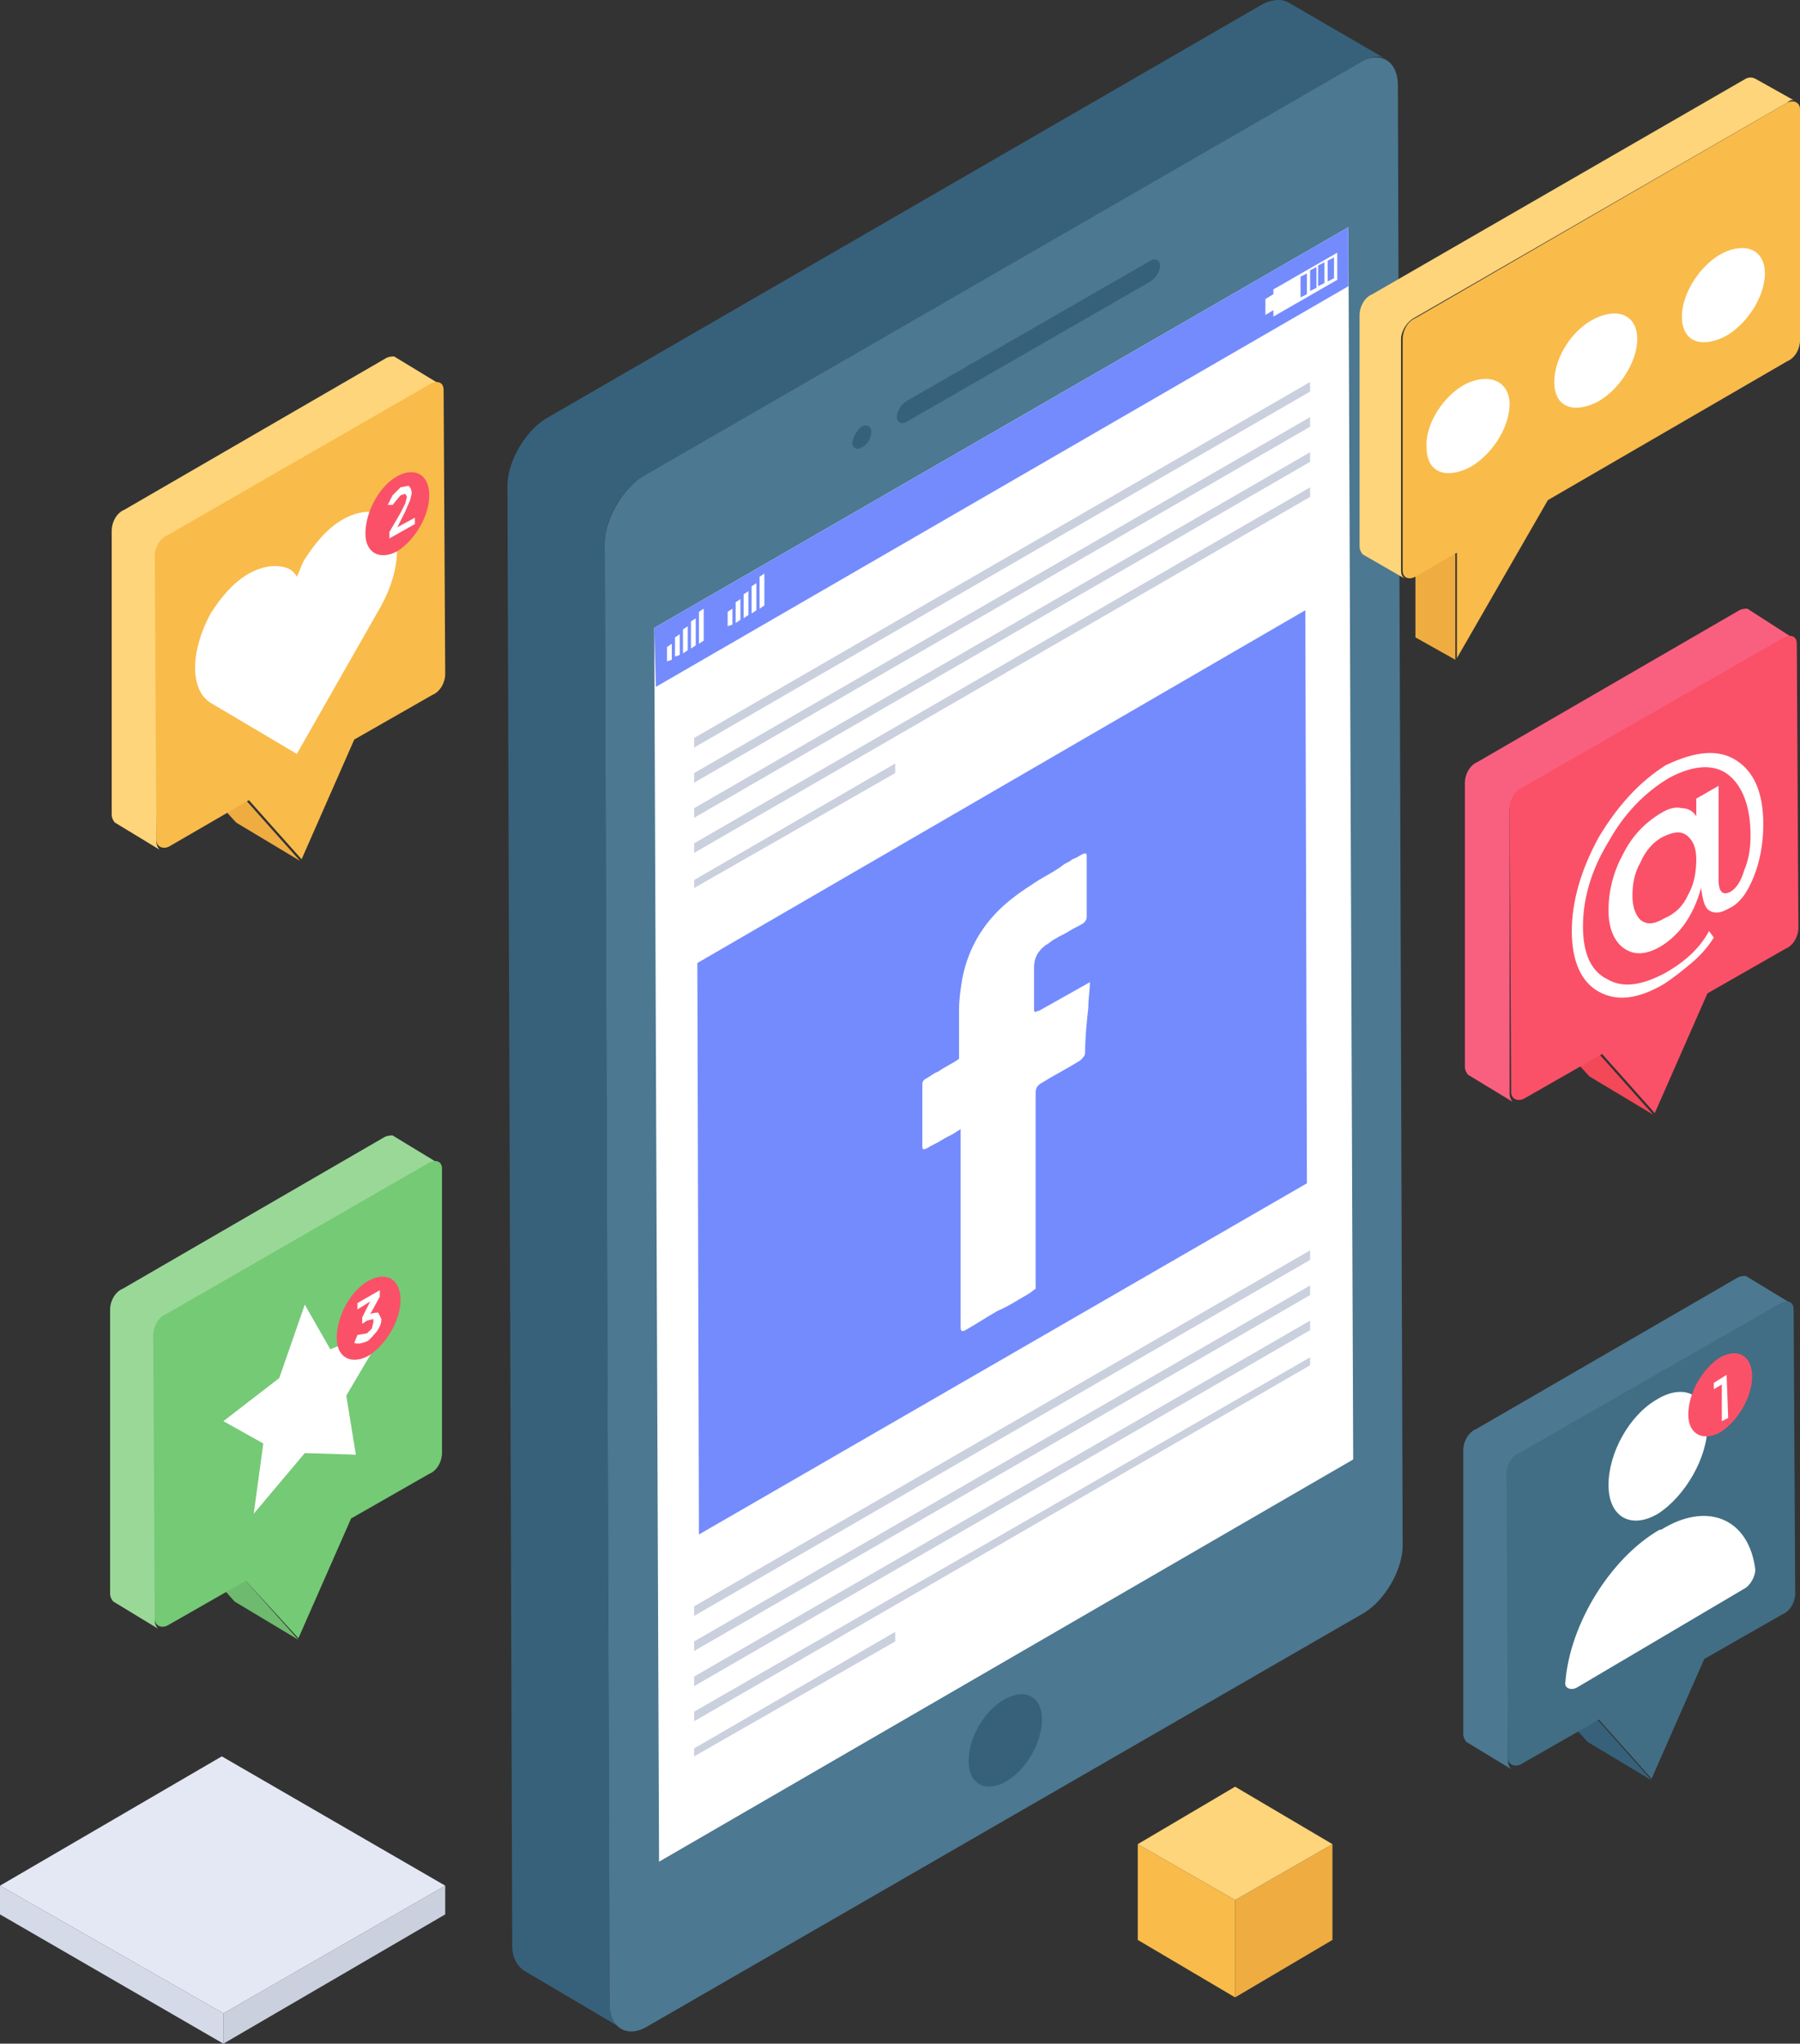
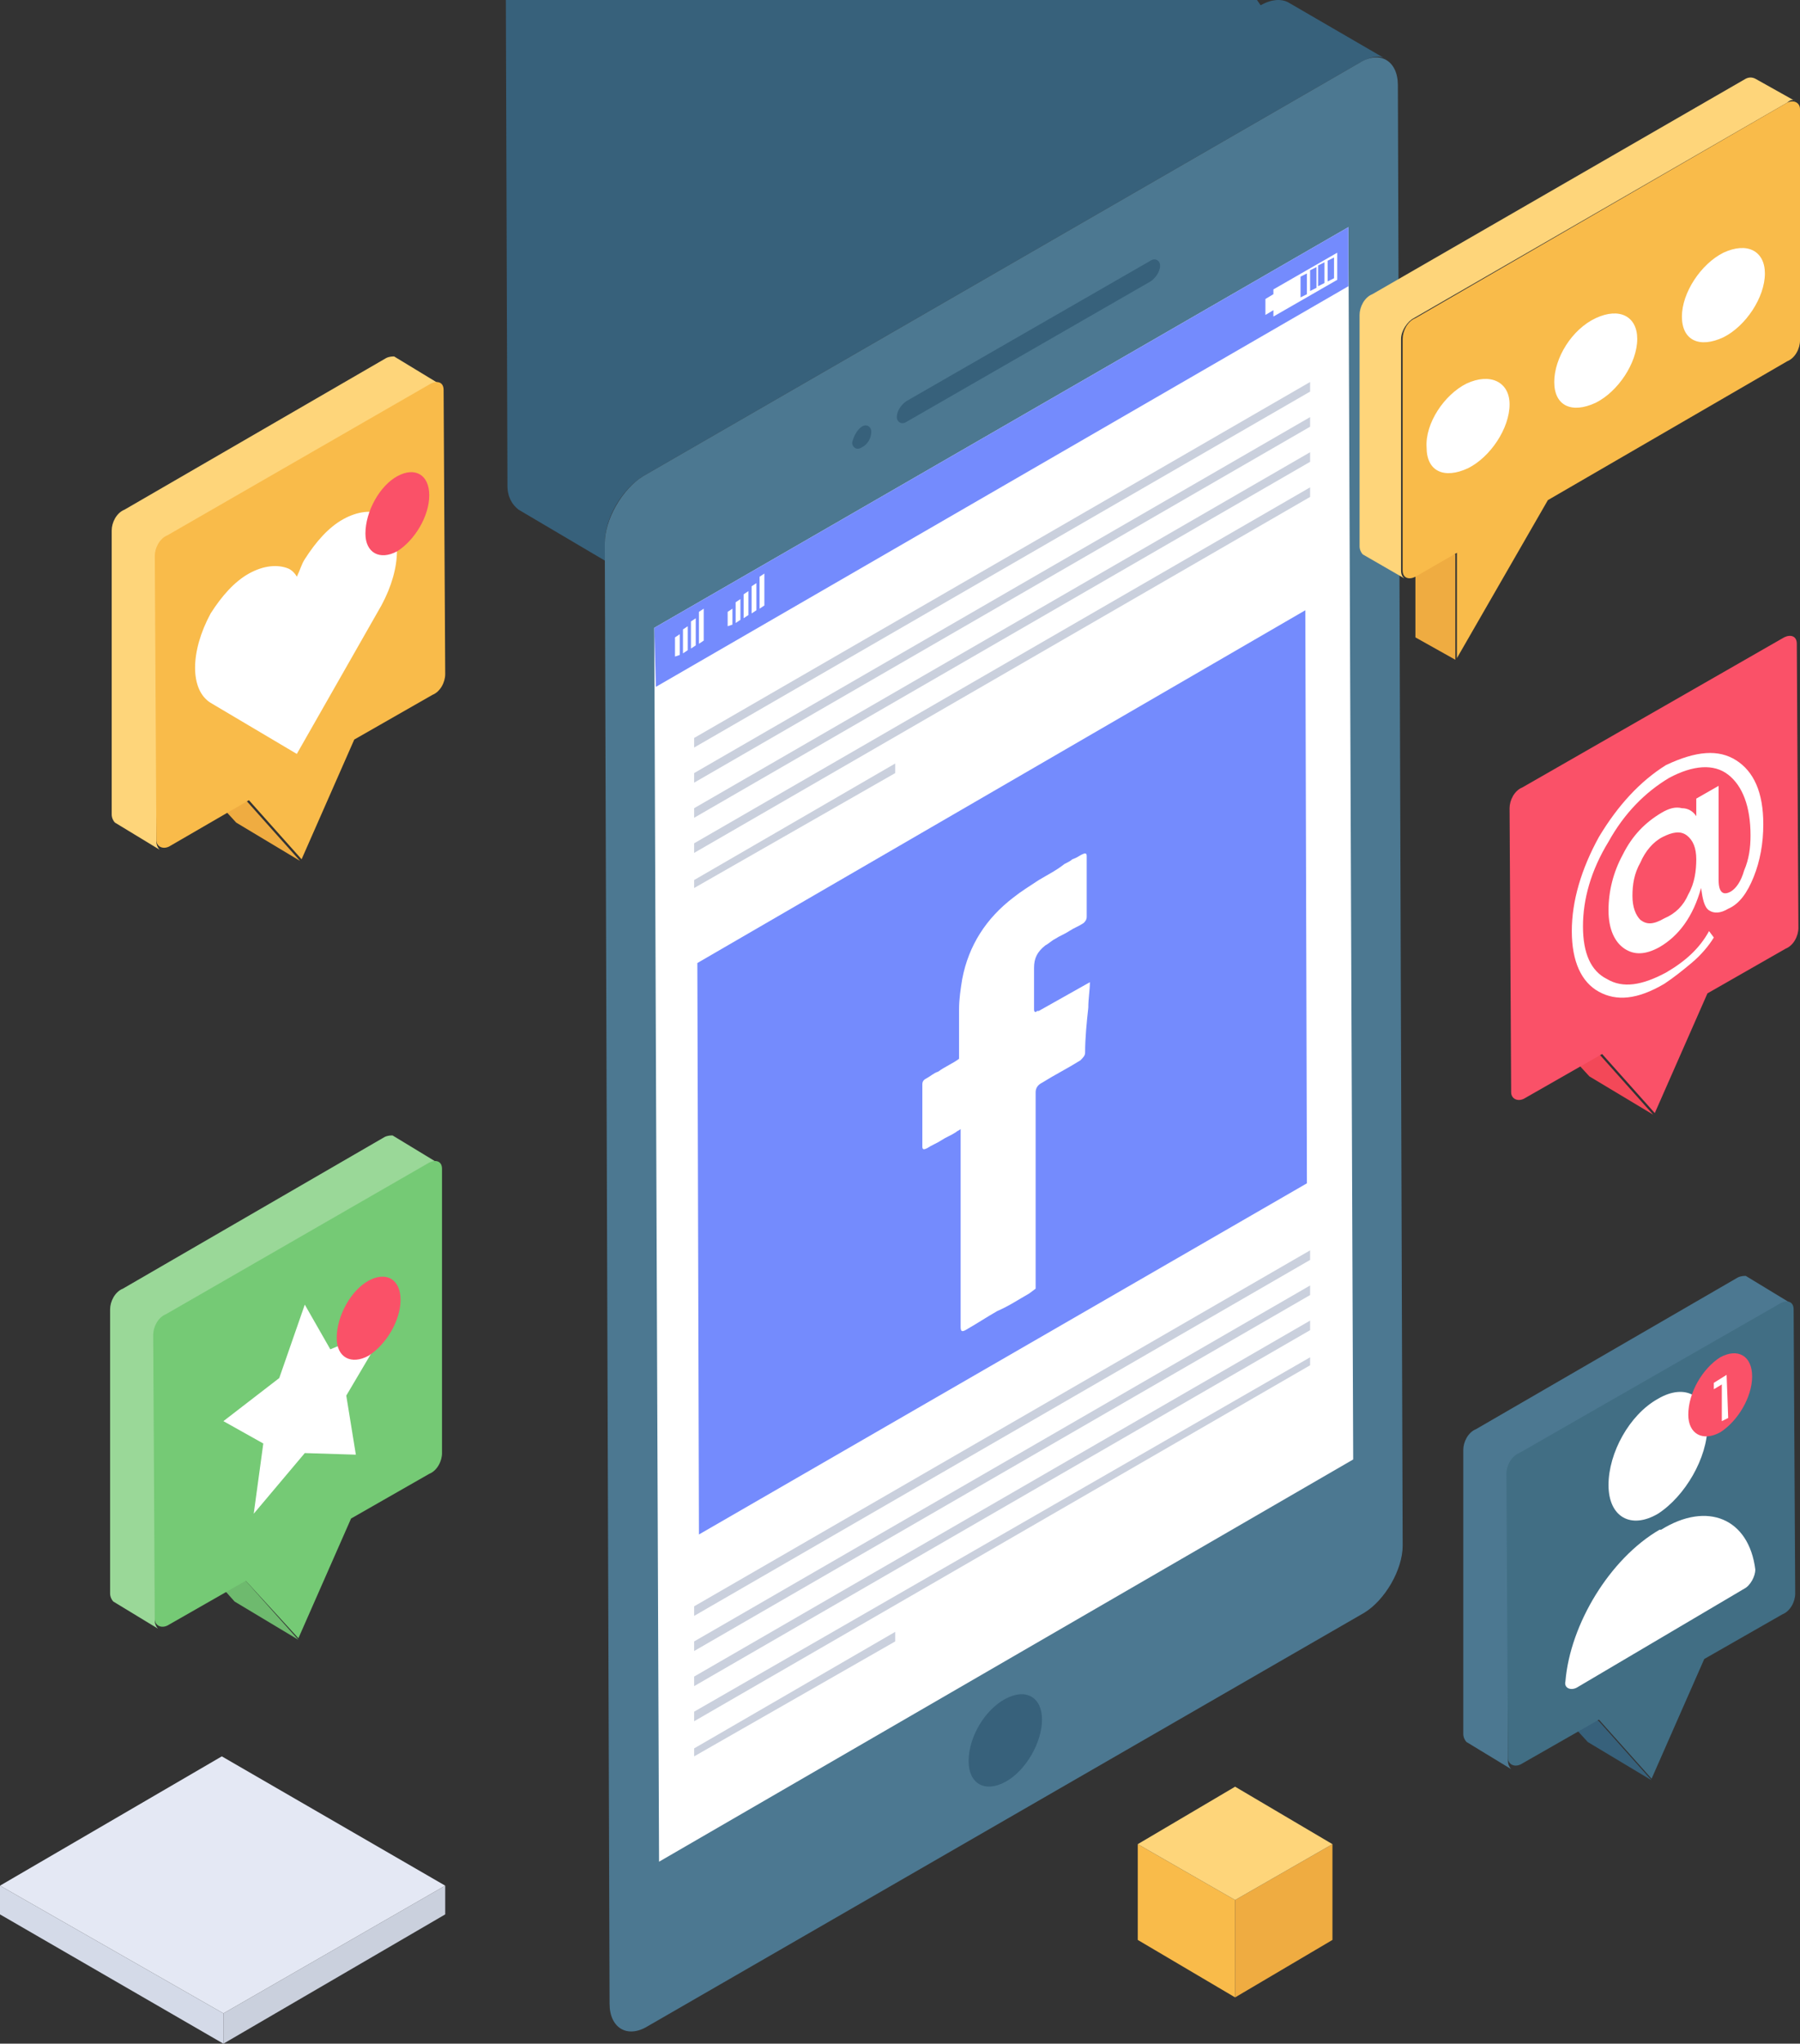
<svg xmlns="http://www.w3.org/2000/svg" id="Layer_1" viewBox="0 0 112.8 128.031">
  <rect x="0" y="0" width="112.8" height="128.031" fill="#333333" stroke="none" />
  <defs>
    <style>.cls-1{fill:#748bfd;}.cls-2{fill:#fff;}.cls-3{fill:#cad0dd;}.cls-4{fill:#4c7891;}.cls-5{fill:#f34858;}.cls-6{fill:#f9bb4a;}.cls-7{fill:#416e84;}.cls-8{fill:#d4dae8;}.cls-9{fill:#f9607f;}.cls-10{fill:#efac41;}.cls-11{fill:#fed57a;}.cls-12{fill:#75ca75;}.cls-13{fill:#9ad898;}.cls-14{fill:#6eba6e;}.cls-15{fill:#fa5168;}.cls-16{fill:#e4e8f4;}.cls-17{fill:#37617b;}</style>
  </defs>
-   <path class="cls-17" d="m86.9,3.731c-.4-.3-1-.2-1.7.2l-44.9,25.9c-1.3.8-2.4,2.6-2.4,4.2l.3,91.5c0,.8.3,1.3.7,1.5l-6.1-3.6c-.4-.3-.7-.8-.7-1.5l-.3-91.5c0-1.5,1.1-3.4,2.4-4.2L79,.331c.7-.4,1.3-.4,1.7-.2l6.2,3.6Z" />
+   <path class="cls-17" d="m86.9,3.731c-.4-.3-1-.2-1.7.2l-44.9,25.9c-1.3.8-2.4,2.6-2.4,4.2c0,.8.3,1.3.7,1.5l-6.1-3.6c-.4-.3-.7-.8-.7-1.5l-.3-91.5c0-1.5,1.1-3.4,2.4-4.2L79,.331c.7-.4,1.3-.4,1.7-.2l6.2,3.6Z" />
  <path class="cls-4" d="m85.2,3.931c1.3-.8,2.4-.1,2.4,1.4l.3,91.5c0,1.5-1.1,3.4-2.4,4.2l-44.9,25.9c-1.3.8-2.4.1-2.4-1.4l-.3-91.5c0-1.5,1.1-3.4,2.4-4.2L85.2,3.931Z" />
  <path class="cls-17" d="m72.1,16.331c.3-.2.6,0,.6.3,0,.4-.3.8-.6,1l-15.3,8.8c-.3.2-.6,0-.6-.3,0-.4.3-.8.6-1l15.3-8.8Zm-18.1,10.4c.3-.2.6,0,.6.3,0,.4-.2.8-.6,1-.3.2-.6,0-.6-.3.1-.4.3-.8.6-1Z" />
  <polygon class="cls-2" points="84.8 91.431 41.3 116.631 41 39.331 84.5 14.231 84.8 91.431" />
  <polygon class="cls-1" points="84.5 17.931 41.1 43.031 41 39.331 84.5 14.231 84.5 17.931" />
  <path class="cls-17" d="m63,106.431c1.3-.7,2.3-.1,2.3,1.3s-1,3.2-2.3,3.9c-1.3.7-2.3.1-2.3-1.3,0-1.5,1-3.2,2.3-3.9Z" />
  <path class="cls-2" d="m79.8,18.131l4-2.3v1.7l-4,2.3v-.4l-.5.3v-1l.5-.3v-.3Zm2.7-.1v-1.3l-.4.2v1.3l.4-.2m1.1-.6v-1.3l-.4.2v1.3l.4-.2m-1.7,1v-1.3l-.4.2v1.3l.4-.2m1.1-.7v-1.3l-.4.2v1.3l.4-.2" />
  <polygon class="cls-2" points="47.9 35.931 47.9 37.931 47.6 38.131 47.6 36.131 47.9 35.931" />
  <polygon class="cls-2" points="47.4 36.531 47.4 38.231 47.1 38.431 47.1 36.731 47.4 36.531" />
  <polygon class="cls-2" points="46.9 37.031 46.9 38.531 46.6 38.731 46.6 37.231 46.9 37.031" />
  <polygon class="cls-2" points="46.4 37.531 46.4 38.831 46.1 39.031 46.1 37.731 46.4 37.531" />
  <polygon class="cls-2" points="45.9 38.131 45.9 39.131 45.6 39.231 45.6 38.331 45.9 38.131" />
  <polygon class="cls-2" points="44.1 38.131 44.1 40.131 43.8 40.331 43.8 38.331 44.1 38.131" />
  <polygon class="cls-2" points="43.6 38.731 43.6 40.431 43.3 40.631 43.3 38.931 43.6 38.731" />
  <polygon class="cls-2" points="43.1 39.231 43.1 40.731 42.8 40.931 42.8 39.431 43.1 39.231" />
  <polygon class="cls-2" points="42.6 39.731 42.6 41.031 42.3 41.131 42.3 39.931 42.6 39.731" />
-   <polygon class="cls-2" points="42.1 40.331 42.1 41.331 41.8 41.431 41.8 40.531 42.1 40.331" />
  <polygon class="cls-3" points="82.1 23.931 82.1 24.531 43.5 46.831 43.5 46.231 82.1 23.931" />
  <polygon class="cls-3" points="82.1 28.331 82.1 28.931 43.5 51.231 43.5 50.631 82.1 28.331" />
  <polygon class="cls-3" points="56.1 47.831 56.1 48.431 43.5 55.631 43.5 55.131 56.1 47.831" />
  <polygon class="cls-3" points="82.1 30.531 82.1 31.131 43.5 53.431 43.5 52.831 82.1 30.531" />
  <polygon class="cls-3" points="82.1 26.131 82.1 26.731 43.5 49.031 43.5 48.431 82.1 26.131" />
  <polygon class="cls-3" points="82.1 78.331 82.1 78.931 43.5 101.231 43.5 100.631 82.1 78.331" />
  <polygon class="cls-3" points="82.1 82.731 82.1 83.331 43.5 105.631 43.5 105.031 82.1 82.731" />
  <polygon class="cls-3" points="56.1 102.231 56.1 102.831 43.5 110.031 43.5 109.531 56.1 102.231" />
  <polygon class="cls-3" points="82.1 85.031 82.1 85.531 43.5 107.831 43.5 107.231 82.1 85.031" />
  <polygon class="cls-3" points="82.1 80.531 82.1 81.131 43.5 103.431 43.5 102.831 82.1 80.531" />
  <polygon class="cls-1" points="81.9 74.131 43.8 96.131 43.7 60.331 81.8 38.231 81.9 74.131" />
  <path class="cls-2" d="m67.8,53.531c.2-.1.3-.1.3.1v3.8c0,.2-.1.3-.2.4-.3.2-.6.3-.9.5s-.6.3-.9.5c-.2.1-.4.3-.6.4-.5.4-.7.8-.7,1.4v2.6c0,.2.1.2.2.1h.1l3.2-1.8c0,.5-.1,1-.1,1.6-.1.9-.2,1.9-.2,2.8,0,.2-.1.3-.3.5-.8.5-1.6.9-2.4,1.4q-.4.2-.4.6v12.3l-.4.3c-.7.4-1.3.8-2,1.1-.7.4-1.3.8-2,1.2-.2.1-.3.1-.3-.2v-12.4c-.1.1-.2.1-.3.2-.3.2-.6.3-.9.5s-.6.3-.9.5c-.2.1-.3.1-.3-.1v-3.9c0-.2.1-.3.3-.4.2-.1.4-.3.7-.4.4-.3.9-.5,1.3-.8v-3.1c0-.6.1-1.3.2-1.9.4-2.1,1.5-3.8,3.2-5.1.5-.4,1-.7,1.6-1.1.5-.3,1.1-.6,1.6-1,.2-.1.4-.2.5-.3.3-.1.4-.2.6-.3Z" />
  <polygon class="cls-10" points="18.8 53.931 14.8 51.531 11.5 47.931 15.5 50.231 18.8 53.931" />
  <path class="cls-11" d="m27.5,24.031c-.1-.1-.3-.1-.5.1l-16.4,9.5c-.4.2-.8.8-.8,1.3v17.8c0,.2.1.4.2.5l-2.8-1.7c-.1-.1-.2-.3-.2-.5v-17.8c0-.5.3-1.1.8-1.3l16.4-9.5c.2-.1.4-.1.5-.1l2.8,1.7Z" />
  <path class="cls-6" d="m27,24.031c.4-.2.8-.1.8.4l.1,17.8c0,.5-.3,1.1-.8,1.3l-4.9,2.8-3.3,7.5-3.3-3.7-5,2.9c-.4.2-.8,0-.8-.4l-.1-17.8c0-.5.3-1.1.8-1.3l16.5-9.5Z" />
  <polygon class="cls-17" points="103.5 111.531 99.5 109.131 96.2 105.531 100.2 107.831 103.5 111.531" />
  <path class="cls-4" d="m112.2,81.631c-.1-.1-.3-.1-.5.1l-16.4,9.5c-.4.2-.8.8-.8,1.3v17.8c0,.2.1.4.2.5l-2.8-1.7c-.1-.1-.2-.3-.2-.5v-17.8c0-.5.3-1.1.8-1.3l16.4-9.5c.2-.1.4-.1.5-.1l2.8,1.7Z" />
  <path class="cls-7" d="m111.6,81.631c.4-.2.8-.1.8.4l.1,17.8c0,.5-.3,1.1-.8,1.3l-4.9,2.8-3.3,7.5-3.3-3.7-4.9,2.8c-.4.2-.8,0-.8-.4l-.1-17.8c0-.5.3-1.1.8-1.3l16.4-9.4Z" />
  <polygon class="cls-5" points="103.6 69.831 99.6 67.431 96.3 63.831 100.3 66.131 103.6 69.831" />
-   <path class="cls-9" d="m112.3,39.931c-.1-.1-.3-.1-.5.1l-16.4,9.4c-.4.2-.8.8-.8,1.3v17.8c0,.2.1.4.2.5l-2.8-1.7c-.1-.1-.2-.3-.2-.5v-17.8c0-.5.3-1.1.8-1.3l16.4-9.5c.2-.1.4-.1.5-.1l2.8,1.8Z" />
  <path class="cls-15" d="m111.8,39.931c.4-.2.8-.1.8.4l.1,17.8c0,.5-.3,1.1-.8,1.3l-4.9,2.8-3.3,7.5-3.3-3.7-4.9,2.8c-.4.2-.8,0-.8-.4l-.1-17.8c0-.5.3-1.1.8-1.3l16.4-9.4Z" />
  <polygon class="cls-14" points="18.7 102.731 14.7 100.331 11.4 96.631 15.4 99.031 18.7 102.731" />
  <path class="cls-13" d="m27.4,72.831c-.1-.1-.3-.1-.5.1l-16.4,9.5c-.4.2-.8.8-.8,1.3v17.8c0,.2.1.4.2.5l-2.8-1.7c-.1-.1-.2-.3-.2-.5v-17.8c0-.5.3-1.1.8-1.3l16.4-9.5c.2-.1.4-.1.5-.1l2.8,1.7Z" />
  <path class="cls-12" d="m26.9,72.831c.4-.2.8-.1.8.4v17.8c0,.5-.3,1.1-.8,1.3l-4.9,2.8-3.3,7.5-3.3-3.6-4.9,2.8c-.4.2-.8,0-.8-.4l-.1-17.8c0-.5.3-1.1.8-1.3l16.5-9.5Z" />
  <path class="cls-2" d="m23.9,37.931l-5.3,9.3-5.4-3.2c-1.3-.8-1.3-3.2,0-5.6.7-1.1,1.5-2,2.4-2.5s1.8-.6,2.5-.3c.2.1.4.3.5.5.2-.4.3-.8.5-1.1.7-1.1,1.5-2,2.4-2.5s1.8-.6,2.4-.3c1.3.9,1.3,3.3,0,5.7Z" />
  <path class="cls-15" d="m24.9,29.831c1.1-.6,2-.1,2,1.2s-.9,2.8-2,3.5c-1.1.6-2,.1-2-1.1,0-1.4.9-3,2-3.6Z" />
  <polygon class="cls-2" points="19.1 81.731 20.7 84.531 24.3 83.031 21.7 87.431 22.3 91.131 19.1 91.031 15.9 94.831 16.5 90.431 14 89.031 17.5 86.331 19.1 81.731" />
  <path class="cls-15" d="m23.1,80.231c1.1-.6,2-.1,2,1.2s-.9,2.8-2,3.5c-1.1.6-2,.1-2-1.1,0-1.4.9-3,2-3.6Z" />
  <path class="cls-2" d="m108.8,47.631c1.1.7,1.7,2,1.7,4,0,1.2-.2,2.3-.6,3.3s-.9,1.7-1.6,2c-.5.3-.9.3-1.2.1-.3-.2-.4-.7-.5-1.4-.5,1.8-1.4,3-2.6,3.7-.9.5-1.6.5-2.2.1s-1-1.2-1-2.4.3-2.4.9-3.5c.6-1.2,1.4-2,2.4-2.6.5-.3.9-.4,1.3-.3.4,0,.7.2.9.5v-1.1l1.4-.8v5.9c0,.8.3,1,.8.7.3-.2.6-.6.8-1.3.3-.7.4-1.4.4-2.2,0-1.8-.5-3.1-1.4-3.8s-2.2-.6-3.7.2c-1.5.9-2.8,2.2-3.8,4-1.1,1.8-1.6,3.6-1.6,5.3s.5,2.8,1.5,3.3c1,.6,2.2.4,3.7-.4,1.2-.7,2.1-1.5,2.7-2.6l.3.4c-.3.5-.8,1.1-1.4,1.6s-1.1.9-1.7,1.3c-1.7,1-3,1.1-4.1.5s-1.7-1.9-1.7-3.8.6-3.9,1.7-5.9c1.2-2,2.6-3.5,4.2-4.5,1.9-.9,3.3-1,4.4-.3Zm-3,8.4c.4-.7.5-1.5.5-2.2s-.2-1.2-.6-1.5-.9-.2-1.5.1-1.1.9-1.4,1.6c-.4.7-.5,1.4-.5,2.1s.2,1.2.5,1.5c.4.3.8.3,1.5-.1.7-.3,1.2-.8,1.5-1.5" />
  <path class="cls-2" d="m100.8,93.031c0-2,1.3-4.4,3.1-5.4h0c1.7-1,3.1-.2,3.1,1.7,0,2-1.4,4.4-3.1,5.5-1.7,1-3.1.2-3.1-1.8Zm9.2,5.3c0,.4-.3,1-.7,1.2l-10.5,6.2c-.4.2-.8,0-.7-.4.3-3.6,2.8-7.7,5.9-9.5h.1c2.9-1.8,5.5-.7,5.9,2.5Z" />
  <path class="cls-15" d="m107.8,85.031c1.1-.6,2-.1,2,1.2s-.9,2.8-2,3.5c-1.1.6-2,.1-2-1.1,0-1.4.9-2.9,2-3.6Z" />
  <polygon class="cls-2" points="108.2 86.131 108.3 88.831 107.9 89.031 107.9 86.731 107.4 87.031 107.4 86.631 108.2 86.131" />
-   <path class="cls-2" d="m25.1,30.531l.5-.1c.1.1.2.2.2.5l-.1.4-.3.7-.5,1,1.1-.6v.4l-1.6.9v-.4l.7-1.2.3-.6.1-.4-.1-.2-.3.1-.5.6h-.3l.3-.6.5-.5Zm-1.3,50.3v.4l-.6,1.1c.2-.1.4-.1.5-.1l.2.4c0,.3-.1.5-.3.8-.2.2-.4.5-.6.6-.3.1-.5.2-.8.1l.2-.5.6-.1.3-.3.1-.4v-.2s-.4.1-.4.1l-.3.2v-.4l.5-1-.8.5v-.4l1.4-.8Z" />
  <polygon class="cls-10" points="83.5 115.531 83.5 121.531 77.4 125.131 77.4 119.031 83.5 115.531" />
  <polygon class="cls-6" points="77.4 119.031 77.4 125.131 71.3 121.531 71.3 115.531 77.4 119.031" />
  <polygon class="cls-11" points="83.5 115.531 77.4 119.031 71.3 115.531 77.4 111.931 83.5 115.531" />
  <polygon class="cls-10" points="91.2 41.331 88.7 39.931 88.7 33.231 91.2 34.731 91.2 41.331" />
  <path class="cls-11" d="m112.5,6.331c-.1-.1-.3-.1-.5.1l-23.4,13.5c-.4.2-.8.8-.8,1.3v14.5c0,.3.1.4.2.5l-2.6-1.5c-.1-.1-.2-.3-.2-.5v-14.5c0-.5.3-1.1.8-1.3l23.4-13.5c.2-.1.4-.1.6,0l2.5,1.4Z" />
  <path class="cls-6" d="m112,6.431c.4-.2.8,0,.8.4v14.5c0,.5-.3,1.1-.8,1.3l-15,8.7-5.7,9.9v-6.6l-2.6,1.5c-.4.2-.8.1-.8-.4v-14.5c0-.5.3-1.1.8-1.3l23.3-13.5Z" />
  <path class="cls-2" d="m91.9,24.031c1.5-.7,2.7-.1,2.7,1.3,0,1.5-1.2,3.3-2.6,4-1.5.7-2.6.2-2.6-1.3-.1-1.5,1.1-3.3,2.5-4Zm8.1-4.1c1.5-.7,2.6-.1,2.6,1.3,0,1.5-1.2,3.3-2.6,4-1.5.7-2.6.2-2.6-1.3s1.1-3.3,2.6-4Zm8-4.1c1.5-.7,2.6-.1,2.6,1.3,0,1.5-1.2,3.3-2.6,4-1.5.7-2.6.2-2.6-1.3s1.2-3.3,2.6-4Z" />
  <polygon class="cls-3" points="27.9 118.131 27.9 119.931 14 128.031 14 126.131 27.9 118.131" />
  <polygon class="cls-8" points="14 126.131 14 128.031 0 119.931 0 118.131 14 126.131" />
  <polygon class="cls-16" points="27.9 118.131 14 126.131 0 118.131 13.9 110.031 27.9 118.131" />
</svg>